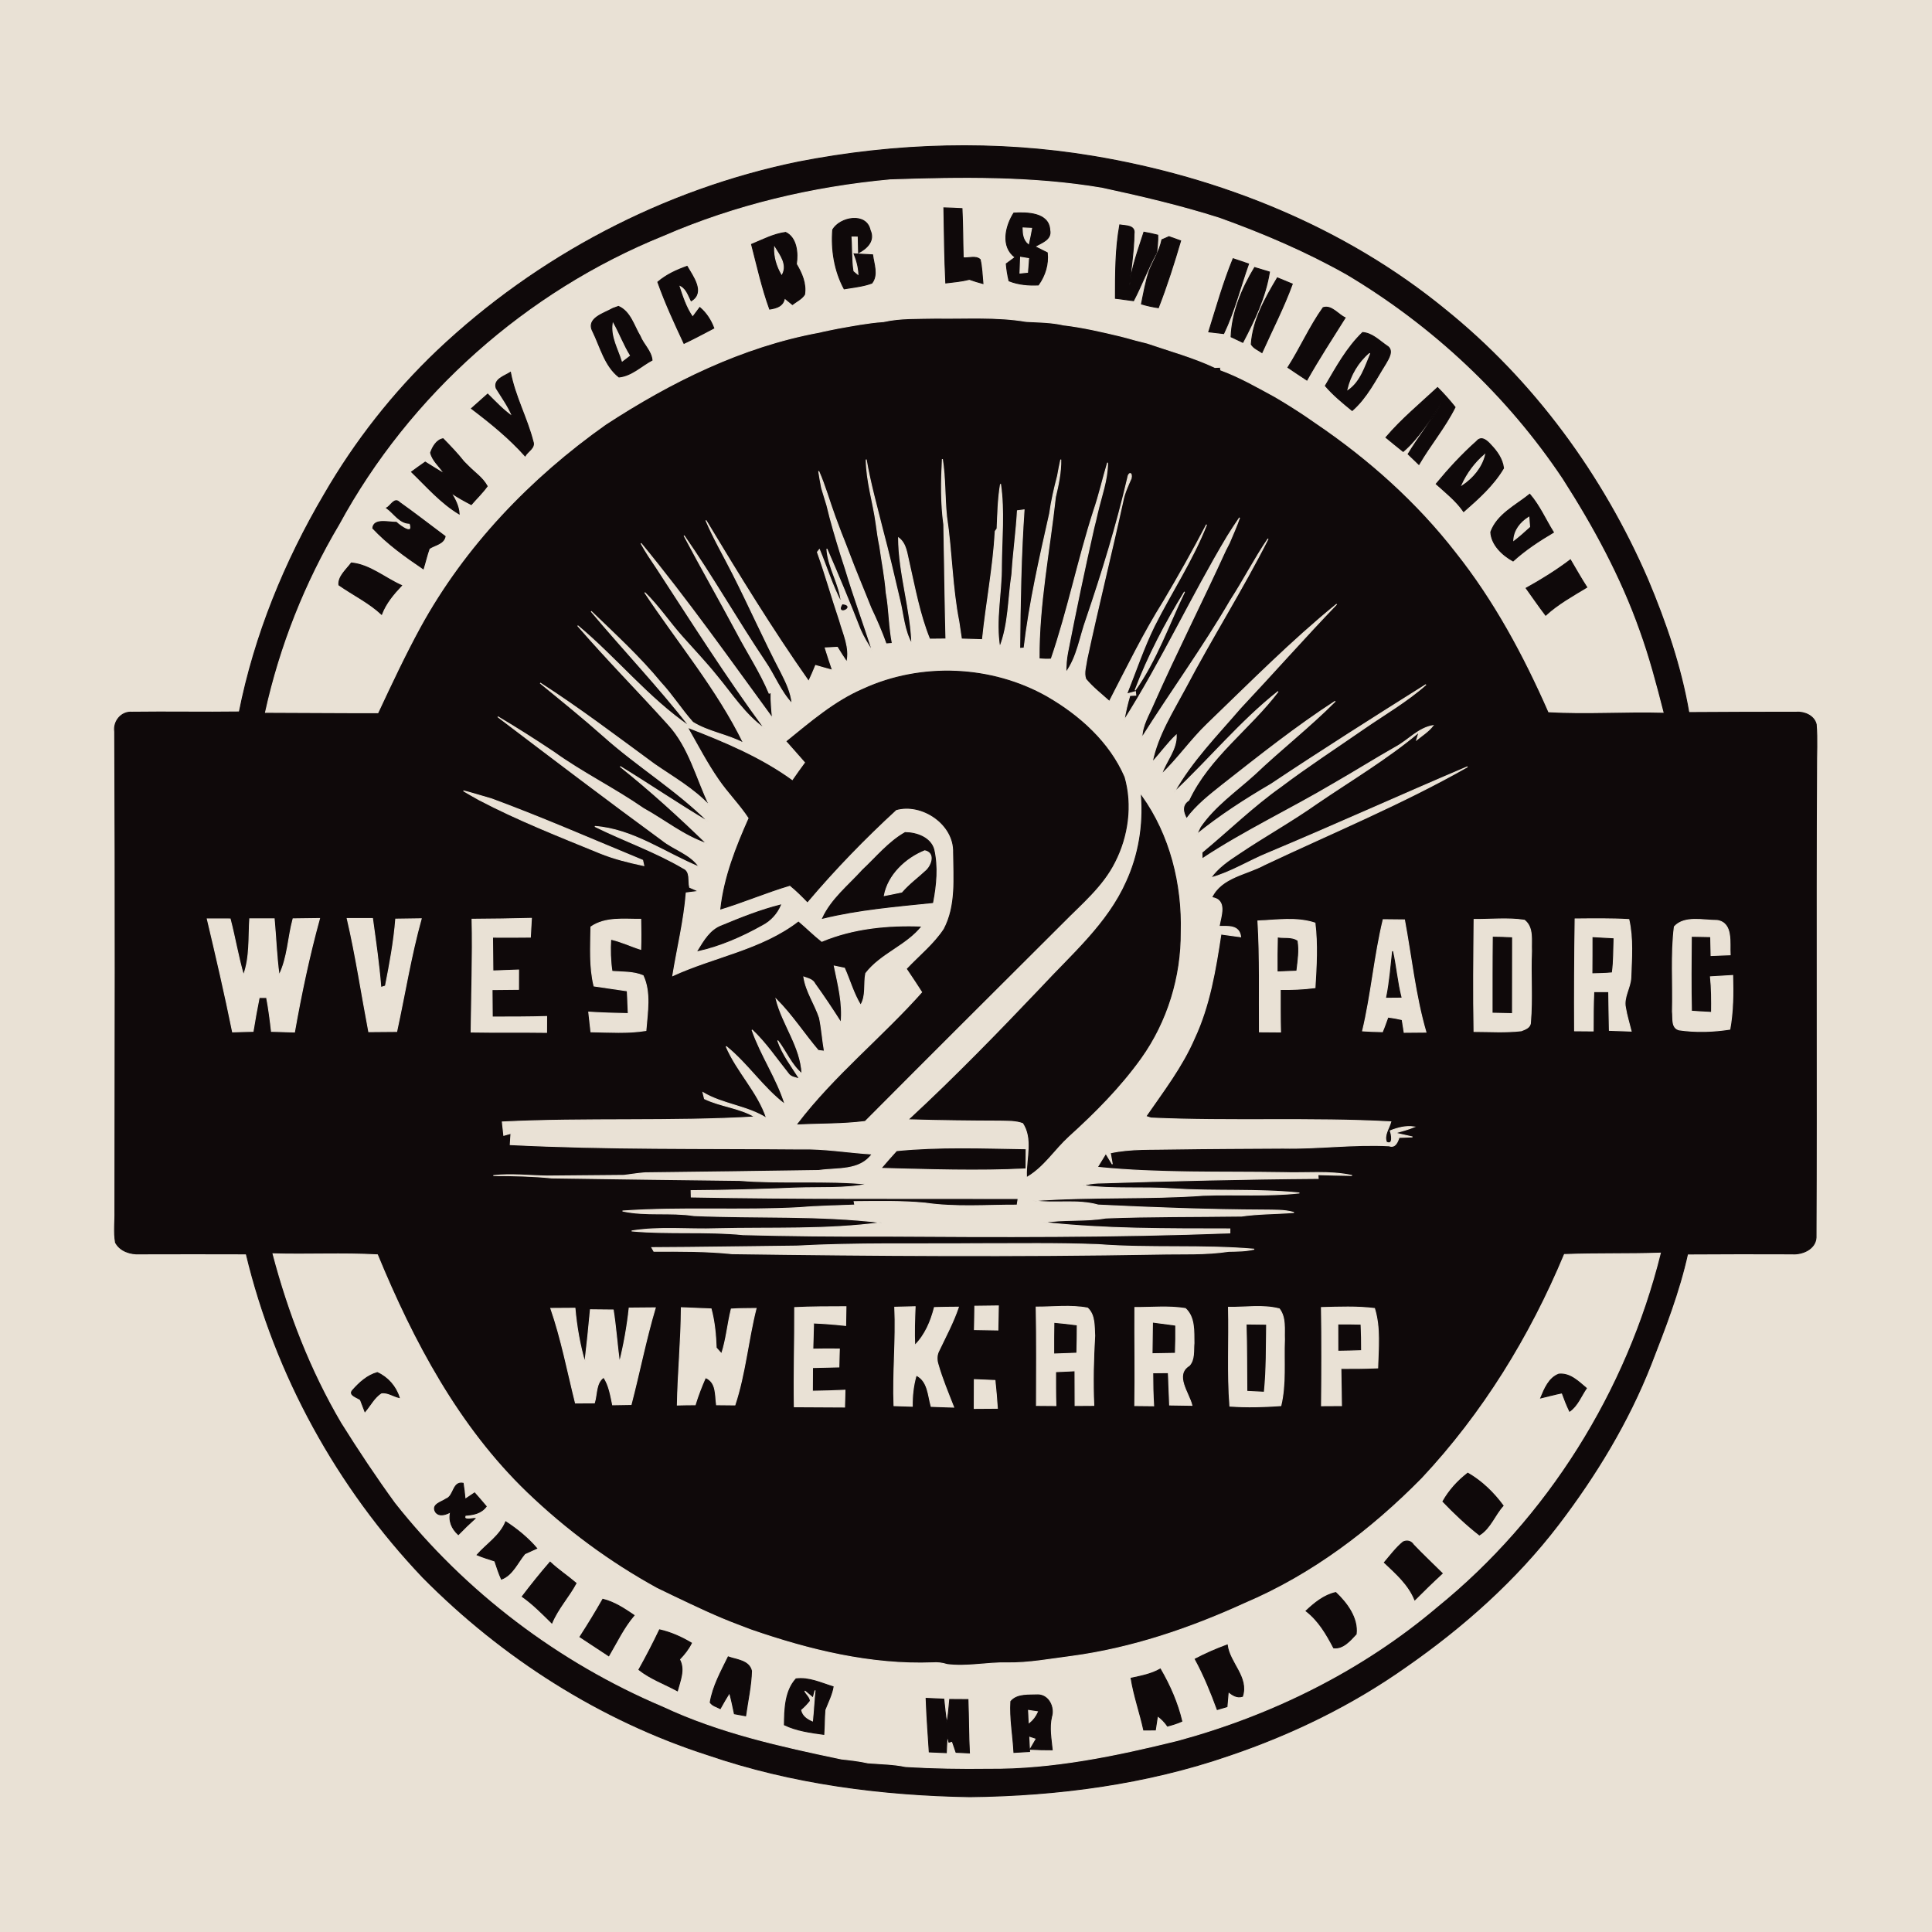
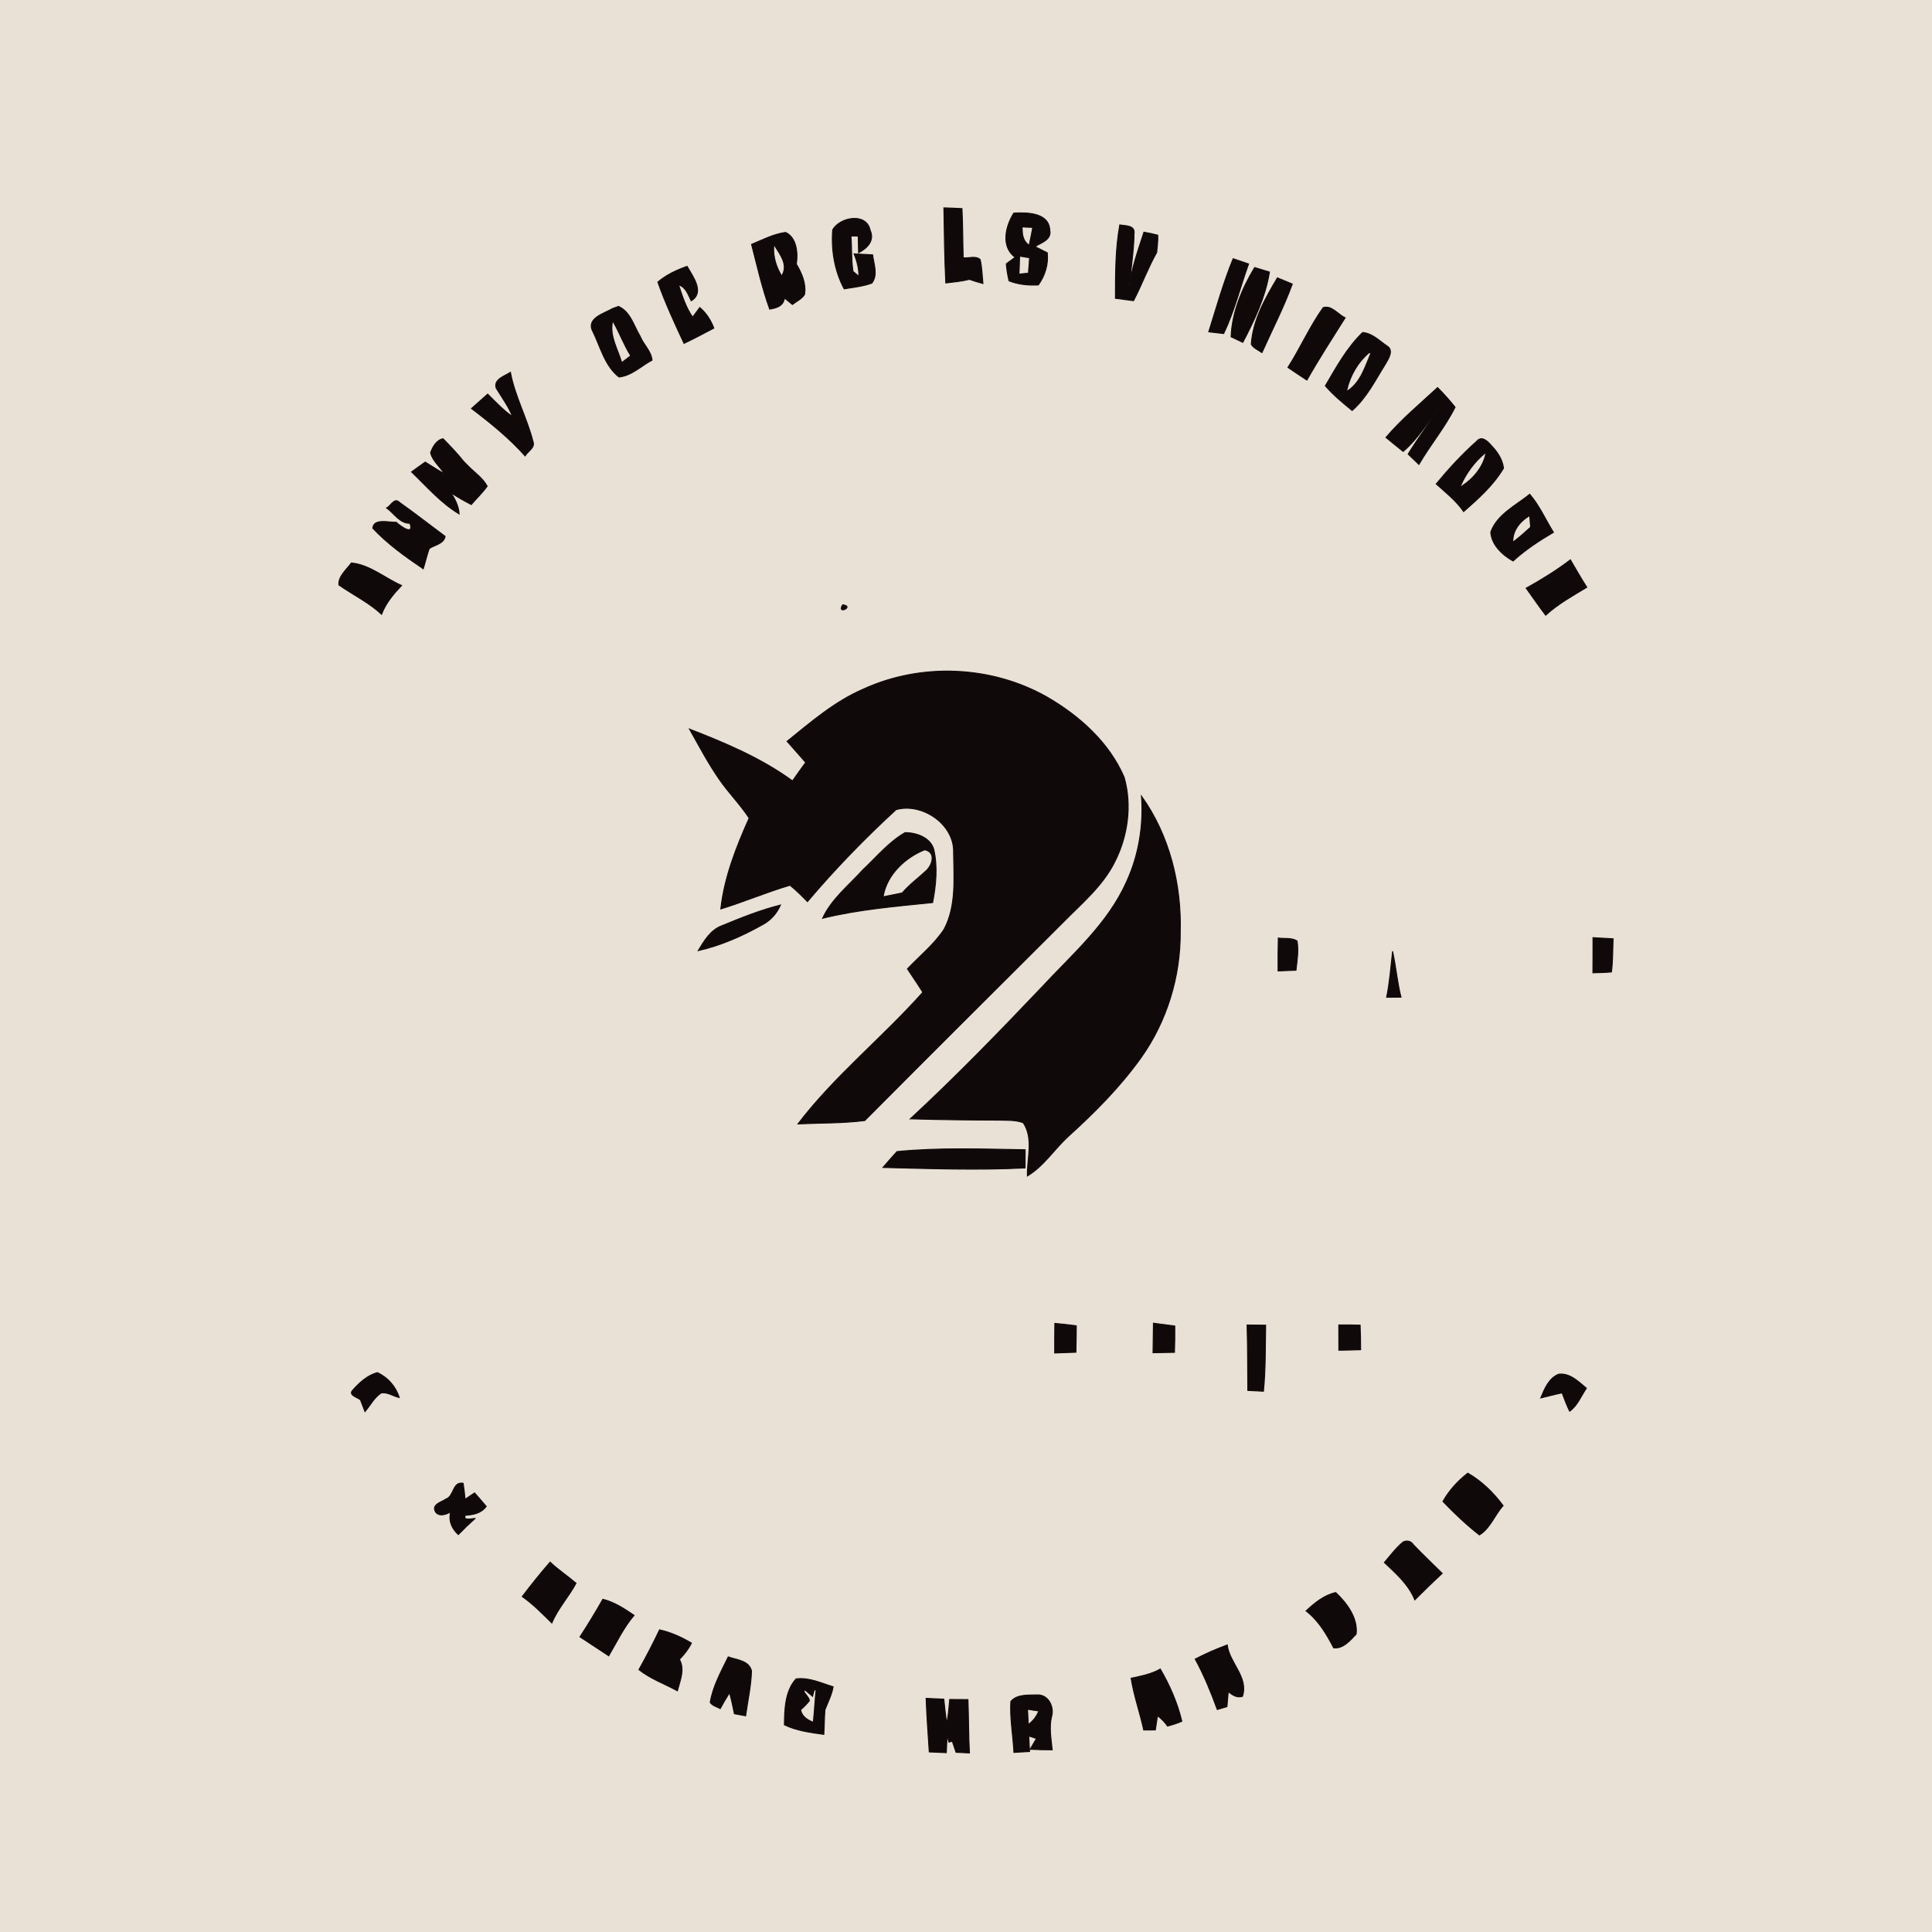
<svg xmlns="http://www.w3.org/2000/svg" height="512pt" version="1.1" viewBox="0 0 512 512" width="512pt">
  <path d="M 0.00 0.00 L 512.00 0.00 L 512.00 512.00 L 0.00 512.00 L 0.00 0.00 Z" fill="#e9e1d5" opacity="1.00" stroke="#e9e1d5" stroke-width="0.25" />
-   <path d="M 211.60 42.93 C 237.34 37.91 264.00 37.10 289.90 41.45 C 323.56 47.09 356.41 60.29 382.95 82.02 C 406.42 100.93 424.71 125.94 436.66 153.55 C 441.44 164.90 445.47 176.66 447.56 188.83 C 457.03 188.77 466.51 188.74 475.99 188.74 C 478.16 188.57 480.77 189.66 481.31 191.95 C 481.65 195.94 481.37 199.95 481.41 203.95 C 481.19 245.29 481.45 286.64 481.27 327.97 C 481.10 331.03 477.62 332.50 474.93 332.29 C 465.69 332.26 456.46 332.25 447.22 332.32 C 445.00 342.39 441.23 352.03 437.50 361.63 C 431.50 376.88 422.92 391.00 413.00 404.01 C 401.75 418.73 387.77 431.16 372.60 441.71 C 358.32 451.81 342.44 459.55 325.90 465.15 C 303.79 472.81 280.31 475.88 256.99 476.15 C 233.55 475.74 209.96 472.71 187.70 465.09 C 159.13 455.92 133.12 439.31 112.07 418.02 C 89.38 394.16 72.94 364.33 65.26 332.29 C 55.84 332.26 46.41 332.26 36.99 332.29 C 34.55 332.43 31.83 331.56 30.61 329.28 C 30.13 326.54 30.51 323.73 30.45 320.96 C 30.50 278.60 30.60 236.25 30.40 193.89 C 29.99 191.19 32.13 188.52 34.95 188.74 C 44.43 188.61 53.93 188.81 63.42 188.68 C 67.48 168.34 75.44 148.85 85.96 131.00 C 94.08 116.95 104.20 104.07 115.96 92.88 C 142.44 67.85 175.89 50.26 211.60 42.93 Z" fill="#0f090a" opacity="1.00" stroke="#0f090a" stroke-width="0.25" />
  <path d="M 235.95 47.66 C 254.65 47.04 273.51 46.74 292.03 49.87 C 302.50 52.13 312.94 54.58 323.15 57.83 C 334.75 62.00 346.14 66.87 356.88 72.94 C 379.57 86.48 399.34 104.96 414.02 126.96 C 422.13 139.61 429.37 152.92 434.39 167.12 C 436.95 174.19 438.87 181.47 440.73 188.76 C 430.64 188.48 420.48 189.21 410.43 188.63 C 403.87 173.70 396.09 159.20 385.91 146.39 C 375.55 133.03 362.79 121.65 348.83 112.17 C 347.84 111.49 346.85 110.80 345.87 110.13 C 343.25 108.38 340.58 106.71 337.87 105.12 C 333.18 102.57 328.53 99.90 323.51 98.05 L 323.42 97.32 C 323.06 97.33 322.35 97.36 321.99 97.38 C 316.22 94.66 310.04 93.00 304.03 90.93 C 302.97 90.66 301.91 90.39 300.85 90.13 C 299.53 89.74 298.21 89.40 296.89 89.06 C 291.91 87.87 286.91 86.71 281.82 86.11 C 278.58 85.38 275.25 85.36 271.96 85.19 C 264.08 83.86 256.02 84.44 248.06 84.32 C 243.42 84.44 238.72 84.20 234.16 85.23 C 230.07 85.51 226.05 86.30 222.03 87.01 C 220.37 87.36 218.71 87.65 217.08 88.06 C 196.65 91.82 177.71 101.20 160.44 112.49 C 140.49 126.61 123.11 144.70 111.32 166.22 C 107.29 173.62 103.71 181.25 100.14 188.88 C 90.21 188.90 80.28 188.80 70.36 188.78 C 74.21 171.27 80.89 154.43 90.05 139.03 C 108.70 104.71 139.62 77.30 175.81 62.66 C 194.86 54.38 215.30 49.56 235.95 47.66 Z" fill="#e9e1d5" opacity="1.00" stroke="#e9e1d5" stroke-width="0.25" />
  <path d="M 250.14 55.08 C 251.73 55.13 253.33 55.19 254.94 55.28 C 255.16 59.62 255.13 63.97 255.26 68.31 C 256.73 68.50 258.55 67.68 259.76 68.79 C 260.24 70.87 260.28 73.02 260.49 75.14 C 259.27 74.82 258.08 74.45 256.90 74.03 C 254.84 74.56 252.73 74.74 250.64 74.99 C 250.31 68.36 250.25 61.72 250.14 55.08 Z" fill="#0f090a" opacity="1.00" stroke="#0f090a" stroke-width="0.25" />
  <path d="M 269.02 68.19 C 265.18 65.38 266.46 59.94 268.67 56.47 C 272.13 56.27 278.00 56.32 278.21 61.00 C 278.74 63.55 275.93 64.32 274.27 65.35 C 275.36 65.89 276.45 66.44 277.54 66.99 C 277.87 70.07 276.95 73.02 275.17 75.52 C 272.53 75.64 269.87 75.42 267.40 74.43 C 267.04 72.94 266.80 71.43 266.67 69.91 C 267.45 69.34 268.23 68.77 269.02 68.19 Z" fill="#0f090a" opacity="1.00" stroke="#0f090a" stroke-width="0.25" />
  <path d="M 220.68 60.87 C 222.65 57.52 229.59 56.23 230.60 61.01 C 231.87 63.78 229.80 65.80 227.53 66.99 C 227.48 65.52 227.45 64.04 227.43 62.57 C 226.95 62.56 225.99 62.55 225.51 62.55 C 225.77 65.67 225.57 68.85 226.07 71.94 C 226.46 72.27 227.23 72.92 227.62 73.24 C 227.62 71.17 227.11 69.18 226.35 67.27 C 227.98 67.36 229.62 67.44 231.25 67.53 C 231.56 69.96 232.74 72.86 231.05 75.03 C 228.70 75.91 226.16 76.12 223.71 76.55 C 221.16 71.82 220.24 66.19 220.68 60.87 Z" fill="#0f090a" opacity="1.00" stroke="#0f090a" stroke-width="0.25" />
  <path d="M 271.12 60.40 C 271.69 60.43 272.82 60.48 273.39 60.51 C 273.15 61.88 272.87 63.23 272.57 64.58 C 271.29 63.52 271.15 61.95 271.12 60.40 Z" fill="#e9e1d5" opacity="1.00" stroke="#e9e1d5" stroke-width="0.25" />
  <path d="M 295.60 79.06 C 295.61 72.57 295.58 66.01 296.75 59.60 C 298.23 59.88 300.90 59.64 300.53 61.95 C 300.49 66.66 299.64 71.33 299.32 76.03 C 299.83 71.02 301.64 66.30 303.15 61.53 C 304.38 61.74 305.61 62.00 306.82 62.32 C 306.88 63.85 306.69 65.37 306.54 66.89 C 304.22 71.02 302.59 75.49 300.40 79.69 C 298.80 79.48 297.20 79.27 295.60 79.06 Z" fill="#0f090a" opacity="1.00" stroke="#0f090a" stroke-width="0.25" />
  <path d="M 199.17 64.76 C 202.11 63.55 205.00 62.01 208.20 61.59 C 211.14 62.99 211.50 67.08 211.04 69.99 C 212.48 72.41 213.69 75.14 213.22 78.04 C 212.45 79.25 211.10 79.85 210.00 80.70 C 209.30 80.12 208.60 79.55 207.90 78.97 C 207.60 81.12 205.80 81.63 203.97 81.92 C 201.94 76.33 200.66 70.51 199.17 64.76 Z" fill="#0f090a" opacity="1.00" stroke="#0f090a" stroke-width="0.25" />
-   <path d="M 307.91 63.54 C 308.38 63.34 309.32 62.92 309.79 62.72 C 310.56 62.99 312.10 63.54 312.88 63.82 C 311.12 69.80 309.24 75.74 306.97 81.55 C 305.45 81.32 303.96 81.01 302.50 80.56 C 303.10 77.61 303.61 74.63 304.57 71.77 C 305.67 69.02 307.32 66.49 307.91 63.54 Z" fill="#0f090a" opacity="1.00" stroke="#0f090a" stroke-width="0.25" />
  <path d="M 205.28 65.56 C 206.58 67.68 208.46 70.06 207.15 72.64 C 205.91 70.48 205.18 68.07 205.28 65.56 Z" fill="#e9e1d5" opacity="1.00" stroke="#e9e1d5" stroke-width="0.25" />
  <path d="M 270.46 68.17 C 270.99 68.26 272.05 68.43 272.59 68.52 C 272.50 69.73 272.41 70.94 272.31 72.16 C 271.81 72.21 270.81 72.31 270.30 72.37 C 270.34 70.97 270.39 69.57 270.46 68.17 Z" fill="#e9e1d5" opacity="1.00" stroke="#e9e1d5" stroke-width="0.25" />
  <path d="M 320.33 87.94 C 322.37 81.45 324.20 74.87 326.79 68.56 C 328.15 69.02 329.52 69.48 330.88 69.95 C 328.69 76.10 327.11 82.50 324.29 88.40 C 323.30 88.28 321.32 88.06 320.33 87.94 Z" fill="#0f090a" opacity="1.00" stroke="#0f090a" stroke-width="0.25" />
  <path d="M 174.33 74.75 C 176.57 72.82 179.32 71.56 182.08 70.58 C 183.57 73.19 186.87 77.50 183.17 79.72 C 182.35 78.08 181.80 76.12 179.84 75.49 C 180.81 78.42 181.76 81.50 183.56 84.04 C 184.03 83.41 184.98 82.13 185.45 81.50 C 187.16 82.95 188.39 84.86 189.17 86.96 C 186.55 88.33 183.94 89.74 181.27 91.00 C 178.78 85.66 176.29 80.30 174.33 74.75 Z" fill="#0f090a" opacity="1.00" stroke="#0f090a" stroke-width="0.25" />
  <path d="M 326.25 89.26 C 326.50 82.74 329.15 76.43 332.49 70.90 C 333.48 71.20 335.44 71.79 336.42 72.09 C 335.37 78.72 332.44 84.84 329.36 90.73 C 328.59 90.37 327.03 89.63 326.25 89.26 Z" fill="#0f090a" opacity="1.00" stroke="#0f090a" stroke-width="0.25" />
  <path d="M 331.60 91.23 C 332.03 84.79 335.30 79.05 338.52 73.63 C 339.51 74.04 341.48 74.86 342.47 75.27 C 340.20 81.50 337.14 87.40 334.43 93.44 C 333.45 92.75 332.22 92.31 331.60 91.23 Z" fill="#0f090a" opacity="1.00" stroke="#0f090a" stroke-width="0.25" />
  <path d="M 162.44 81.72 C 162.80 81.59 163.53 81.33 163.90 81.20 C 167.07 82.59 167.98 86.35 169.64 89.10 C 170.51 91.30 172.59 93.04 172.80 95.45 C 169.92 96.97 167.38 99.59 164.03 99.91 C 160.28 96.99 159.12 91.95 157.10 87.83 C 155.23 84.31 160.16 83.06 162.44 81.72 Z" fill="#0f090a" opacity="1.00" stroke="#0f090a" stroke-width="0.25" />
  <path d="M 350.65 81.53 C 352.87 80.79 354.60 83.36 356.48 84.21 C 353.04 89.68 349.52 95.10 346.34 100.73 C 344.65 99.61 342.97 98.51 341.31 97.38 C 344.62 92.21 347.08 86.53 350.65 81.53 Z" fill="#0f090a" opacity="1.00" stroke="#0f090a" stroke-width="0.25" />
  <path d="M 162.48 85.73 C 164.02 88.51 165.14 91.51 166.81 94.22 C 166.17 94.71 165.54 95.19 164.90 95.68 C 163.91 92.42 161.98 89.26 162.48 85.73 Z" fill="#e9e1d5" opacity="1.00" stroke="#e9e1d5" stroke-width="0.25" />
  <path d="M 351.23 102.25 C 354.13 97.31 356.95 92.12 361.11 88.12 C 363.64 88.29 365.52 90.29 367.51 91.64 C 369.45 92.76 368.02 94.99 367.23 96.35 C 364.52 100.66 362.23 105.39 358.34 108.79 C 355.84 106.76 353.34 104.70 351.23 102.25 Z" fill="#0f090a" opacity="1.00" stroke="#0f090a" stroke-width="0.25" />
  <path d="M 357.21 103.22 C 358.10 99.53 360.08 96.09 363.00 93.64 C 361.56 97.04 360.39 101.02 357.21 103.22 Z" fill="#e9e1d5" opacity="1.00" stroke="#e9e1d5" stroke-width="0.25" />
  <path d="M 131.51 102.90 C 130.69 100.53 133.74 99.66 135.27 98.67 C 136.47 105.04 139.67 110.78 141.26 117.02 C 141.89 118.69 139.85 119.59 139.16 120.82 C 134.94 116.09 129.98 112.08 124.95 108.26 C 126.38 106.98 127.82 105.72 129.24 104.44 C 131.35 106.52 133.38 108.72 135.83 110.41 C 134.75 107.71 133.03 105.36 131.51 102.90 Z" fill="#0f090a" opacity="1.00" stroke="#0f090a" stroke-width="0.25" />
  <path d="M 367.29 115.93 C 371.41 111.09 376.33 107.02 380.97 102.71 C 382.61 104.35 384.17 106.09 385.61 107.91 C 382.93 113.29 379.03 117.91 376.02 123.08 C 375.06 122.18 374.11 121.26 373.17 120.34 C 375.92 115.78 379.29 111.63 381.93 107.01 C 378.75 111.36 376.00 116.08 371.86 119.64 C 370.32 118.42 368.80 117.17 367.29 115.93 Z" fill="#0f090a" opacity="1.00" stroke="#0f090a" stroke-width="0.25" />
  <path d="M 114.11 119.98 C 114.63 118.45 115.69 116.58 117.42 116.27 C 119.32 118.22 121.23 120.19 122.92 122.34 C 123.22 122.64 123.83 123.24 124.13 123.55 C 125.83 125.27 127.94 126.67 129.11 128.85 C 127.85 130.60 126.30 132.09 124.89 133.71 C 123.05 132.75 121.22 131.75 119.52 130.58 C 120.60 132.30 121.56 134.11 121.68 136.20 C 116.83 133.29 113.10 128.95 109.07 125.06 C 110.26 124.18 111.47 123.31 112.69 122.46 C 114.37 123.49 116.02 124.57 117.74 125.54 C 116.60 123.65 114.61 122.16 114.11 119.98 Z" fill="#0f090a" opacity="1.00" stroke="#0f090a" stroke-width="0.25" />
  <path d="M 391.31 116.97 C 392.61 115.38 394.12 116.83 395.09 117.92 C 396.72 119.61 398.18 121.67 398.45 124.07 C 395.78 128.59 391.79 132.15 387.88 135.57 C 385.89 132.69 383.17 130.56 380.61 128.25 C 383.90 124.26 387.43 120.41 391.31 116.97 Z" fill="#0f090a" opacity="1.00" stroke="#0f090a" stroke-width="0.25" />
  <path d="M 387.46 128.49 C 388.85 125.44 390.90 122.68 393.44 120.50 C 392.62 123.85 390.28 126.60 387.46 128.49 Z" fill="#e9e1d5" opacity="1.00" stroke="#e9e1d5" stroke-width="0.25" />
  <path d="M 232.19 138.82 C 231.42 133.12 229.61 127.56 229.55 121.78 C 230.62 128.01 232.33 134.09 233.85 140.21 C 235.51 146.42 236.95 152.68 238.42 158.93 C 239.40 162.86 239.58 167.09 241.65 170.66 C 241.33 161.19 238.19 152.03 238.13 142.54 C 240.19 144.10 240.32 146.72 240.89 148.99 C 242.45 155.84 243.70 162.83 246.36 169.38 C 247.79 169.36 249.23 169.35 250.68 169.34 C 250.42 159.24 250.32 149.13 250.12 139.02 C 249.33 133.28 249.43 127.44 249.74 121.67 C 250.54 126.72 250.32 131.87 250.86 136.95 C 252.25 146.17 252.29 155.58 254.11 164.75 C 254.34 166.28 254.56 167.82 254.79 169.35 C 256.64 169.41 258.50 169.46 260.36 169.52 C 261.33 159.92 263.22 150.43 263.75 140.79 L 264.24 140.10 C 264.41 136.15 264.48 132.19 265.15 128.28 C 266.19 135.45 265.43 142.73 265.39 149.95 C 265.44 157.16 263.73 164.37 264.94 171.55 C 267.36 165.39 267.16 158.61 268.17 152.15 C 268.51 146.53 269.31 140.96 269.63 135.35 C 270.07 135.29 270.95 135.18 271.39 135.12 C 270.55 147.34 270.35 159.59 270.23 171.83 L 271.39 171.75 C 272.80 159.72 275.52 147.88 278.17 136.08 C 278.64 132.71 279.41 129.38 280.27 126.10 C 280.52 124.66 280.81 123.22 281.12 121.80 C 281.18 125.17 280.46 128.50 279.69 131.76 C 278.13 146.02 275.27 160.19 275.37 174.59 C 276.43 174.70 277.50 174.73 278.58 174.67 C 283.00 161.75 285.68 148.31 289.87 135.32 C 291.30 131.16 292.25 126.85 293.52 122.63 C 293.51 127.17 291.87 131.47 290.85 135.85 C 290.55 137.19 290.23 138.52 289.89 139.85 C 287.39 150.83 285.09 161.86 282.93 172.91 C 282.58 174.66 282.48 176.45 282.48 178.23 C 285.52 174.08 286.17 168.81 287.89 164.07 C 292.07 151.76 295.91 139.31 298.85 126.64 C 299.05 125.08 300.12 125.10 299.77 126.77 C 298.88 128.77 297.95 130.77 297.55 132.95 C 294.49 146.90 291.02 160.75 288.03 174.71 C 287.82 176.43 287.13 178.27 287.73 179.96 C 289.56 182.19 291.88 183.95 294.01 185.89 C 298.64 176.94 303.05 167.87 308.40 159.33 C 312.35 152.66 316.16 145.90 319.75 139.03 C 316.07 148.44 310.42 156.90 305.90 165.90 C 303.04 171.73 300.99 177.90 298.58 183.92 C 299.16 183.76 300.32 183.45 300.90 183.29 L 301.00 184.24 C 300.60 184.26 299.80 184.30 299.41 184.32 C 298.77 186.49 298.26 188.70 297.88 190.93 C 307.88 175.17 315.69 158.16 325.27 142.15 C 326.32 140.48 327.38 138.82 328.50 137.20 C 327.70 139.48 326.72 141.69 325.77 143.92 C 325.52 144.40 325.03 145.37 324.78 145.85 C 318.56 159.49 311.75 172.85 305.68 186.55 C 304.47 189.43 302.66 192.24 302.63 195.46 C 310.32 183.25 318.85 171.56 326.12 159.07 C 329.58 153.73 332.48 148.04 336.06 142.78 C 329.27 156.21 321.18 168.94 314.17 182.27 C 310.78 188.62 306.79 194.81 305.35 201.98 C 307.54 199.66 309.38 197.00 311.72 194.81 C 311.86 198.70 308.98 201.66 307.82 205.20 C 312.15 201.05 315.58 196.07 319.90 191.91 C 331.15 181.10 342.13 169.97 354.24 160.11 C 345.57 169.14 337.28 178.53 328.70 187.66 C 322.55 194.83 315.78 201.69 311.15 209.99 C 320.47 201.24 328.66 191.22 338.71 183.26 C 331.25 193.14 320.43 200.60 315.05 212.06 C 313.10 213.33 313.46 215.21 314.45 216.98 C 317.05 213.42 320.54 210.72 323.96 207.99 C 333.71 200.34 343.44 192.59 353.85 185.84 C 347.06 192.66 339.45 198.59 332.48 205.22 C 327.54 209.70 321.90 213.57 318.09 219.14 C 317.85 219.64 317.37 220.64 317.13 221.14 C 323.30 216.14 329.97 211.84 336.82 207.83 C 350.37 198.80 364.12 190.09 377.90 181.43 C 372.82 185.93 366.91 189.32 361.36 193.16 C 354.03 198.24 346.55 203.10 339.43 208.47 C 332.02 213.72 325.52 220.10 318.53 225.88 C 318.54 226.31 318.56 227.19 318.57 227.62 C 329.76 220.21 341.93 214.51 353.45 207.67 C 358.97 204.51 364.36 201.11 369.89 197.98 C 373.25 196.17 375.82 192.98 379.75 192.29 C 378.57 193.83 376.92 194.86 375.44 196.06 L 376.07 194.00 C 367.63 201.09 358.11 206.71 349.02 212.91 C 342.31 217.65 335.10 221.64 328.29 226.23 C 325.54 228.04 322.76 229.92 320.84 232.65 C 326.23 231.19 330.97 228.12 336.12 226.03 C 353.80 218.62 371.26 210.69 388.91 203.20 C 371.57 213.06 353.08 220.67 335.07 229.18 C 330.30 231.78 323.66 232.45 321.10 237.85 C 325.32 238.42 323.51 242.82 323.08 245.51 C 325.45 245.53 328.39 245.09 328.79 248.26 C 327.04 248.03 325.30 247.79 323.56 247.54 C 322.13 256.95 320.57 266.48 316.51 275.17 C 313.27 282.67 308.27 289.17 303.66 295.85 C 304.00 295.96 304.68 296.18 305.02 296.29 C 326.19 297.26 347.41 296.14 368.58 297.29 C 368.12 299.03 366.67 300.86 367.44 302.70 C 369.36 303.62 368.78 300.61 368.43 299.68 C 370.45 298.87 372.58 298.32 374.78 298.65 C 373.14 299.33 371.41 299.76 369.71 300.26 C 370.86 300.52 373.17 301.04 374.32 301.30 C 373.43 301.33 371.67 301.39 370.78 301.43 C 370.35 302.58 369.80 304.26 368.13 303.66 C 358.74 303.16 349.40 304.47 340.01 304.28 C 330.34 304.34 320.67 304.36 311.01 304.51 C 305.41 304.66 299.75 304.33 294.24 305.52 C 294.37 306.27 294.64 307.76 294.77 308.51 C 294.34 307.80 293.48 306.38 293.05 305.67 C 292.49 306.59 291.36 308.42 290.80 309.34 C 307.14 311.00 323.58 310.47 339.98 310.74 C 346.08 310.96 352.27 310.22 358.30 311.52 C 355.28 311.48 352.27 311.38 349.26 311.30 C 349.28 311.55 349.31 312.05 349.33 312.30 C 329.84 312.44 310.37 312.92 290.89 313.53 C 289.57 313.58 288.28 313.80 287.02 314.17 C 294.95 315.23 302.99 314.48 310.96 315.06 C 322.08 315.76 333.28 315.03 344.35 316.15 C 335.94 317.08 327.43 316.47 318.99 316.77 C 303.95 317.86 288.81 317.04 273.79 318.21 C 279.51 319.06 285.45 317.77 291.05 319.35 C 305.69 320.06 320.33 320.61 334.99 320.67 C 337.63 320.73 340.33 320.56 342.90 321.32 C 338.27 321.70 333.62 321.62 329.02 322.28 C 317.02 322.45 305.01 322.32 293.02 322.79 C 287.58 323.73 282.03 323.07 276.59 323.96 C 292.94 325.76 309.47 325.64 325.93 325.67 L 325.93 326.74 C 295.31 327.90 264.65 327.79 234.01 327.59 C 221.66 327.65 209.31 327.53 196.97 327.21 C 187.14 326.23 177.23 327.12 167.40 326.22 C 174.83 325.01 182.43 325.88 189.94 325.62 C 204.51 325.27 219.14 325.96 233.63 324.00 C 217.13 322.00 200.46 322.87 183.88 322.15 C 177.62 321.19 171.17 322.28 164.98 320.93 C 180.61 319.83 196.32 320.89 211.96 320.03 C 216.81 319.60 221.67 319.56 226.53 319.35 L 226.35 318.44 C 232.62 318.39 238.90 318.24 245.16 318.83 C 253.23 320.02 261.42 319.34 269.55 319.37 C 269.62 318.93 269.75 318.06 269.82 317.63 C 240.94 317.57 212.07 317.76 183.19 317.22 L 183.15 315.53 C 192.44 315.46 201.74 315.23 211.03 314.83 C 217.35 314.60 223.76 315.06 230.00 313.81 C 218.72 312.71 207.33 313.74 196.02 312.83 C 179.42 312.63 162.82 312.43 146.23 312.17 C 141.08 311.66 135.91 311.54 130.74 311.54 C 135.49 311.02 140.26 311.58 145.02 311.66 C 151.80 311.62 158.59 311.55 165.37 311.48 C 167.23 311.25 169.08 310.94 170.96 310.80 C 186.30 310.64 201.64 310.41 216.98 310.19 C 221.90 309.46 227.82 310.42 231.14 305.83 C 224.76 305.45 218.43 304.32 212.02 304.50 C 186.42 304.27 160.80 304.64 135.22 303.34 C 135.27 302.59 135.36 301.09 135.41 300.35 C 134.94 300.48 133.99 300.75 133.51 300.88 C 133.42 299.99 133.22 298.22 133.12 297.33 C 155.42 296.23 177.78 297.30 200.08 296.00 C 195.98 293.54 191.00 293.24 186.70 291.17 C 186.60 290.77 186.40 289.96 186.30 289.55 C 191.59 292.70 197.95 293.05 203.16 296.35 C 200.86 289.36 195.32 284.06 192.44 277.32 C 198.16 281.92 202.19 288.29 208.05 292.70 C 205.91 285.78 201.67 279.77 199.30 272.94 C 202.94 276.36 205.72 280.53 208.83 284.41 C 209.50 285.49 210.81 285.57 211.91 285.93 C 209.82 282.63 207.39 279.50 206.10 275.76 C 208.33 278.65 209.68 282.21 212.54 284.59 C 212.21 277.35 207.40 271.59 205.69 264.79 C 209.85 268.94 213.05 273.92 216.84 278.39 C 217.25 278.44 218.07 278.53 218.48 278.58 C 217.96 275.64 217.78 272.65 217.17 269.74 C 215.95 266.06 213.61 262.80 213.02 258.92 C 214.11 259.32 215.42 259.56 215.97 260.75 C 218.39 264.10 220.67 267.54 222.89 271.03 C 223.41 265.92 222.11 260.97 221.09 256.02 C 221.76 256.16 223.12 256.44 223.79 256.58 C 225.24 259.84 226.19 263.32 228.08 266.39 C 229.65 263.84 228.86 260.75 229.43 257.96 C 233.46 252.71 240.29 250.65 244.37 245.44 C 235.36 245.08 226.17 245.96 217.78 249.46 C 215.63 247.76 213.69 245.81 211.60 244.05 C 201.83 251.61 189.31 253.50 178.29 258.56 C 179.48 251.25 181.27 244.02 181.86 236.63 C 182.69 236.52 184.35 236.31 185.18 236.21 C 184.38 235.84 183.57 235.49 182.76 235.14 C 182.34 233.44 183.08 230.96 181.11 230.09 C 173.66 225.68 165.40 222.85 157.65 219.01 C 167.78 219.75 176.18 226.03 185.30 229.77 C 183.00 226.30 178.63 225.17 175.48 222.64 C 160.83 211.92 146.37 200.92 131.91 189.94 C 136.94 192.91 141.87 196.06 146.73 199.30 C 154.35 204.78 162.82 208.92 170.54 214.27 C 176.13 217.35 181.20 221.53 187.29 223.57 C 179.94 216.43 172.35 209.52 164.35 203.13 C 172.21 207.92 179.82 213.14 187.78 217.83 C 179.29 209.36 168.90 203.09 159.98 195.10 C 154.51 190.24 148.81 185.64 143.15 181.01 C 153.57 187.70 163.45 195.22 173.44 202.54 C 178.46 206.00 183.83 209.03 188.05 213.53 C 184.56 206.28 182.67 198.01 177.08 191.96 C 169.16 183.17 160.83 174.76 153.09 165.81 C 163.32 174.33 171.74 184.99 182.77 192.54 C 174.53 181.98 165.26 172.26 156.66 162.01 C 162.99 168.11 169.52 174.09 175.12 180.90 C 178.19 184.20 180.59 188.05 183.59 191.41 C 187.73 193.99 192.74 194.64 197.05 196.93 C 190.03 182.57 179.66 170.27 170.87 157.03 C 174.62 160.69 177.51 165.10 181.01 168.97 C 183.99 172.33 187.09 175.57 189.90 179.07 C 193.95 183.91 197.38 189.40 202.63 193.09 C 192.53 179.38 183.43 164.97 174.13 150.71 C 172.64 148.51 171.15 146.32 169.87 143.99 C 182.15 158.91 193.30 174.73 204.71 190.32 C 204.49 188.06 204.27 185.79 204.34 183.51 C 204.21 183.56 203.95 183.66 203.83 183.71 C 201.48 178.09 198.09 172.99 195.27 167.61 C 190.68 159.02 185.84 150.56 181.28 141.95 C 188.83 152.80 195.37 164.33 202.74 175.31 C 205.25 178.96 206.83 183.26 209.92 186.50 C 209.65 183.52 208.34 180.81 207.01 178.18 C 202.48 169.54 198.55 160.61 194.13 151.91 C 191.77 147.25 189.13 142.72 187.08 137.91 C 195.78 152.36 204.60 166.77 214.31 180.58 C 214.96 179.19 215.58 177.78 216.15 176.36 C 217.64 176.79 219.11 177.21 220.62 177.61 C 219.96 175.65 219.29 173.69 218.69 171.71 C 219.50 171.67 221.10 171.59 221.90 171.54 C 222.71 172.87 223.54 174.18 224.42 175.46 C 225.32 171.63 223.48 167.99 222.48 164.38 C 220.45 158.39 218.76 152.28 216.62 146.32 C 216.75 146.15 217.02 145.81 217.15 145.64 C 219.11 150.32 220.56 155.22 222.95 159.70 C 222.52 154.73 219.44 150.45 219.13 145.46 C 222.22 152.55 225.20 159.70 228.00 166.91 C 228.89 168.94 230.06 170.82 231.26 172.68 C 228.92 165.39 226.27 158.21 224.08 150.88 C 223.66 149.59 223.25 148.29 222.83 147.01 C 221.50 142.67 220.18 138.32 219.14 133.91 C 218.65 132.38 218.22 130.84 217.74 129.32 C 217.45 127.84 217.18 126.36 216.96 124.87 C 218.68 128.77 219.81 132.90 221.28 136.90 C 221.79 138.31 222.33 139.71 222.86 141.12 C 223.53 142.79 224.20 144.47 224.83 146.16 C 226.71 151.20 228.83 156.14 230.81 161.14 C 232.29 164.24 233.66 167.40 234.82 170.64 C 235.23 170.61 236.07 170.55 236.48 170.52 C 235.59 166.07 235.67 161.50 234.85 157.05 C 234.54 152.92 233.71 148.88 233.15 144.79 C 232.73 142.82 232.46 140.82 232.19 138.82 Z" fill="#e9e1d5" opacity="1.00" stroke="#e9e1d5" stroke-width="0.25" />
  <path d="M 395.07 141.00 C 396.76 136.29 401.72 133.96 405.39 130.98 C 407.99 134.00 409.58 137.70 411.68 141.07 C 407.90 143.30 404.23 145.71 400.98 148.67 C 398.18 147.13 395.24 144.38 395.07 141.00 Z" fill="#0f090a" opacity="1.00" stroke="#0f090a" stroke-width="0.25" />
  <path d="M 102.45 134.61 C 103.54 134.13 104.52 131.73 105.85 133.12 C 109.95 136.03 113.93 139.14 117.97 142.15 C 117.56 144.18 115.22 144.39 113.76 145.37 C 113.13 147.13 112.72 148.95 112.17 150.74 C 107.44 147.54 102.71 144.16 98.79 139.98 C 99.02 137.28 103.11 138.48 105.03 138.42 C 106.13 139.45 109.80 142.12 108.65 138.68 C 105.95 138.75 104.43 136.02 102.45 134.61 Z" fill="#0f090a" opacity="1.00" stroke="#0f090a" stroke-width="0.25" />
  <path d="M 401.16 143.20 C 401.30 140.52 402.97 138.44 405.17 137.07 C 405.22 137.70 405.32 138.96 405.37 139.59 C 404.01 140.84 402.63 142.07 401.16 143.20 Z" fill="#e9e1d5" opacity="1.00" stroke="#e9e1d5" stroke-width="0.25" />
  <path d="M 89.81 155.02 C 89.56 152.80 91.85 150.92 93.12 149.19 C 98.00 149.65 102.01 153.21 106.42 155.16 C 104.28 157.43 102.24 159.83 101.12 162.79 C 97.74 159.65 93.55 157.65 89.81 155.02 Z" fill="#0f090a" opacity="1.00" stroke="#0f090a" stroke-width="0.25" />
  <path d="M 404.45 155.87 C 408.52 153.62 412.46 151.17 416.17 148.36 C 417.60 150.79 418.99 153.25 420.52 155.63 C 416.76 157.91 412.88 160.05 409.62 163.04 C 407.83 160.70 406.17 158.26 404.45 155.87 Z" fill="#0f090a" opacity="1.00" stroke="#0f090a" stroke-width="0.25" />
-   <path d="M 300.81 182.94 C 304.25 173.82 308.84 165.15 313.92 156.84 C 309.70 165.60 306.47 174.95 300.81 182.94 Z" fill="#e9e1d5" opacity="1.00" stroke="#e9e1d5" stroke-width="0.25" />
  <path d="M 223.31 160.28 C 226.65 160.66 221.60 163.09 223.31 160.28 Z" fill="#0f090a" opacity="1.00" stroke="#0f090a" stroke-width="0.25" />
  <path d="M 228.79 182.62 C 244.13 175.58 262.77 176.38 277.45 184.71 C 286.03 189.67 293.93 196.73 297.91 205.98 C 300.03 213.37 298.90 221.60 295.42 228.41 C 292.21 234.87 286.53 239.53 281.57 244.59 C 264.09 262.03 246.57 279.46 229.17 296.96 C 223.32 297.71 217.36 297.57 211.47 297.85 C 221.21 285.07 233.91 274.95 244.56 262.96 C 243.23 260.87 241.85 258.81 240.47 256.76 C 243.75 253.30 247.56 250.26 250.20 246.25 C 253.48 240.04 252.77 232.72 252.71 225.94 C 252.97 218.40 244.31 212.62 237.46 214.57 C 229.16 222.19 221.27 230.33 213.98 238.94 C 212.51 237.42 211.00 235.93 209.36 234.60 C 203.16 236.43 197.20 238.99 191.02 240.88 C 191.95 232.44 195.10 224.49 198.53 216.80 C 196.13 213.14 193.00 210.04 190.54 206.43 C 187.62 202.21 185.24 197.66 182.72 193.21 C 192.23 196.90 201.73 200.90 210.03 206.95 C 211.16 205.30 212.33 203.67 213.52 202.06 C 211.90 200.16 210.21 198.34 208.58 196.46 C 214.93 191.33 221.21 185.88 228.79 182.62 Z" fill="#0f090a" opacity="1.00" stroke="#0f090a" stroke-width="0.25" />
  <path d="M 122.82 209.58 C 125.34 210.22 127.82 211.02 130.32 211.73 C 143.82 216.72 157.00 222.49 170.30 227.98 C 170.37 228.33 170.53 229.04 170.61 229.39 C 166.65 228.54 162.70 227.59 158.94 226.05 C 148.18 221.64 137.33 217.39 127.01 211.98 C 125.60 211.20 124.20 210.40 122.82 209.58 Z" fill="#e9e1d5" opacity="1.00" stroke="#e9e1d5" stroke-width="0.25" />
  <path d="M 302.50 210.97 C 309.93 221.34 313.15 234.38 312.78 247.03 C 312.86 258.87 309.22 270.72 302.34 280.37 C 296.82 288.07 290.11 294.83 283.10 301.16 C 279.39 304.56 276.66 309.00 272.27 311.65 C 272.13 306.99 273.97 301.77 271.18 297.55 C 269.22 296.80 267.08 296.91 265.03 296.85 C 257.09 296.83 249.16 296.74 241.23 296.51 C 253.22 285.42 264.60 273.69 275.85 261.86 C 284.04 253.00 293.59 244.86 298.57 233.61 C 301.80 226.54 303.07 218.71 302.50 210.97 Z" fill="#0f090a" opacity="1.00" stroke="#0f090a" stroke-width="0.25" />
  <path d="M 228.62 230.56 C 232.26 227.16 235.49 223.14 239.87 220.65 C 242.83 220.65 246.56 221.94 247.46 225.09 C 248.52 229.73 248.05 234.56 247.16 239.19 C 237.38 240.20 227.58 241.00 218.00 243.35 C 220.34 238.25 224.92 234.65 228.62 230.56 Z" fill="#0f090a" opacity="1.00" stroke="#0f090a" stroke-width="0.25" />
  <path d="M 234.35 237.34 C 235.38 231.86 240.07 227.48 245.08 225.46 C 247.76 226.07 246.79 229.04 245.41 230.44 C 243.28 232.44 240.89 234.16 238.97 236.40 C 237.44 236.74 235.89 237.04 234.35 237.34 Z" fill="#e9e1d5" opacity="1.00" stroke="#e9e1d5" stroke-width="0.25" />
  <path d="M 191.32 245.33 C 196.38 243.23 201.51 241.18 206.83 239.84 C 205.87 242.08 204.22 243.92 202.06 245.06 C 196.72 248.06 191.02 250.58 185.03 251.93 C 186.62 249.33 188.29 246.43 191.32 245.33 Z" fill="#0f090a" opacity="1.00" stroke="#0f090a" stroke-width="0.25" />
  <path d="M 92.01 243.41 C 94.25 243.41 96.48 243.43 98.72 243.42 C 99.55 249.50 100.45 255.56 100.92 261.68 C 101.23 261.59 101.84 261.40 102.14 261.31 C 103.30 255.45 104.40 249.55 104.87 243.58 C 107.12 243.56 109.37 243.53 111.63 243.48 C 108.89 253.31 107.30 263.39 105.13 273.35 C 102.66 273.36 100.19 273.38 97.72 273.41 C 95.81 263.41 94.32 253.32 92.01 243.41 Z" fill="#e9e1d5" opacity="1.00" stroke="#e9e1d5" stroke-width="0.25" />
  <path d="M 156.60 245.64 C 160.49 242.96 165.36 243.68 169.80 243.62 C 169.86 246.27 169.89 248.93 169.79 251.58 C 167.12 250.74 164.58 249.50 161.84 248.90 C 161.69 251.74 161.74 254.60 162.18 257.42 C 164.93 257.65 167.83 257.46 170.42 258.56 C 172.51 263.00 171.54 268.35 171.17 273.10 C 166.36 273.88 161.45 273.52 156.60 273.44 C 156.41 271.70 156.22 269.96 156.02 268.22 C 159.51 268.44 163.01 268.55 166.50 268.61 C 166.43 266.60 166.34 264.60 166.24 262.59 C 163.30 262.16 160.36 261.74 157.42 261.30 C 156.18 256.18 156.53 250.86 156.60 245.64 Z" fill="#e9e1d5" opacity="1.00" stroke="#e9e1d5" stroke-width="0.25" />
  <path d="M 54.93 243.52 C 56.95 243.52 58.97 243.52 60.99 243.53 C 62.29 248.47 63.10 253.53 64.54 258.44 C 66.28 253.67 65.87 248.47 66.18 243.49 C 68.34 243.50 70.50 243.50 72.66 243.49 C 73.12 248.47 73.28 253.49 73.96 258.45 C 76.28 253.80 76.31 248.45 77.67 243.50 C 80.01 243.47 82.34 243.44 84.68 243.41 C 81.95 253.31 79.83 263.39 78.04 273.50 C 76.01 273.45 73.98 273.39 71.94 273.32 C 71.60 270.32 71.22 267.32 70.65 264.35 C 70.16 264.35 69.18 264.36 68.69 264.36 C 68.10 267.34 67.54 270.32 67.07 273.32 C 65.26 273.37 63.45 273.41 61.63 273.46 C 59.60 263.44 57.29 253.47 54.93 243.52 Z" fill="#e9e1d5" opacity="1.00" stroke="#e9e1d5" stroke-width="0.25" />
  <path d="M 125.10 243.61 C 130.34 243.59 135.59 243.49 140.83 243.37 C 140.74 245.03 140.64 246.69 140.55 248.35 C 137.21 248.38 133.87 248.41 130.53 248.37 C 130.56 251.35 130.57 254.33 130.62 257.31 C 132.89 257.22 135.16 257.13 137.43 257.06 C 137.43 258.77 137.42 260.48 137.42 262.19 C 135.08 262.22 132.74 262.23 130.40 262.26 C 130.41 264.67 130.43 267.10 130.46 269.52 C 135.26 269.51 140.07 269.53 144.87 269.38 C 144.86 270.78 144.85 272.19 144.85 273.60 C 138.18 273.50 131.52 273.62 124.85 273.50 C 124.95 263.54 125.32 253.58 125.10 243.61 Z" fill="#e9e1d5" opacity="1.00" stroke="#e9e1d5" stroke-width="0.25" />
  <path d="M 333.36 244.06 C 338.39 243.87 343.59 243.00 348.48 244.62 C 349.17 250.30 348.84 256.04 348.49 261.74 C 345.44 262.15 342.36 262.26 339.28 262.23 C 339.28 265.98 339.26 269.74 339.36 273.49 C 337.49 273.47 335.62 273.46 333.76 273.45 C 333.67 263.65 333.95 253.85 333.36 244.06 Z" fill="#e9e1d5" opacity="1.00" stroke="#e9e1d5" stroke-width="0.25" />
  <path d="M 361.10 273.20 C 363.42 263.47 364.21 253.45 366.56 243.72 C 368.43 243.74 370.32 243.76 372.20 243.78 C 374.05 253.71 375.06 263.81 377.89 273.53 C 375.96 273.54 374.04 273.56 372.12 273.58 C 371.99 272.74 371.72 271.06 371.59 270.22 C 370.34 269.92 369.08 269.69 367.81 269.54 C 367.33 270.83 366.90 272.15 366.35 273.42 C 364.59 273.39 362.84 273.31 361.10 273.20 Z" fill="#e9e1d5" opacity="1.00" stroke="#e9e1d5" stroke-width="0.25" />
  <path d="M 390.65 243.66 C 395.09 243.71 399.58 243.20 403.99 243.87 C 406.46 245.82 405.72 249.28 405.87 252.02 C 405.59 258.32 406.13 264.66 405.59 270.94 C 405.58 272.31 404.20 272.76 403.15 273.17 C 399.00 273.65 394.80 273.36 390.63 273.35 C 390.44 263.45 390.55 253.55 390.65 243.66 Z" fill="#e9e1d5" opacity="1.00" stroke="#e9e1d5" stroke-width="0.25" />
  <path d="M 417.28 273.18 C 417.23 263.30 417.28 253.41 417.42 243.53 C 422.16 243.49 426.91 243.41 431.66 243.69 C 432.80 248.72 432.37 253.92 432.19 259.03 C 432.09 261.78 430.17 264.24 430.77 267.05 C 431.11 269.15 431.77 271.19 432.27 273.26 C 430.34 273.19 428.42 273.12 426.50 273.06 C 426.43 269.64 426.35 266.22 426.33 262.80 C 425.34 262.80 423.36 262.79 422.37 262.79 C 422.23 266.26 422.21 269.74 422.21 273.22 C 420.56 273.21 418.92 273.19 417.28 273.18 Z" fill="#e9e1d5" opacity="1.00" stroke="#e9e1d5" stroke-width="0.25" />
  <path d="M 443.72 245.58 C 446.42 242.61 451.45 243.96 455.08 243.93 C 459.32 244.61 458.30 249.93 458.51 253.03 C 456.81 253.10 455.14 253.17 453.45 253.23 C 453.43 251.56 453.40 249.89 453.35 248.23 C 451.63 248.18 449.93 248.15 448.22 248.13 C 448.16 254.75 448.10 261.36 448.25 267.98 C 450.02 268.11 451.80 268.20 453.58 268.30 C 453.62 265.15 453.61 261.99 453.29 258.86 C 455.25 258.74 457.21 258.62 459.18 258.51 C 459.31 263.27 459.28 268.05 458.43 272.75 C 454.00 273.44 449.43 273.58 445.00 272.94 C 442.84 272.40 443.45 269.75 443.21 268.10 C 443.42 260.60 442.79 253.01 443.72 245.58 Z" fill="#e9e1d5" opacity="1.00" stroke="#e9e1d5" stroke-width="0.25" />
-   <path d="M 395.73 248.37 C 397.35 248.38 398.97 248.43 400.60 248.52 C 400.61 255.13 400.60 261.74 400.58 268.36 C 398.94 268.33 397.30 268.29 395.67 268.26 C 395.68 261.63 395.65 255.00 395.73 248.37 Z" fill="#0f090a" opacity="1.00" stroke="#0f090a" stroke-width="0.25" />
  <path d="M 422.16 248.49 C 423.93 248.58 425.70 248.67 427.48 248.78 C 427.37 251.71 427.44 254.66 427.05 257.58 C 425.40 257.74 423.76 257.75 422.13 257.80 C 422.14 254.69 422.18 251.59 422.16 248.49 Z" fill="#0f090a" opacity="1.00" stroke="#0f090a" stroke-width="0.25" />
  <path d="M 338.76 248.59 C 340.39 248.83 342.26 248.43 343.74 249.36 C 344.18 251.94 343.75 254.55 343.45 257.12 C 341.86 257.20 340.28 257.26 338.70 257.31 C 338.68 254.41 338.69 251.50 338.76 248.59 Z" fill="#0f090a" opacity="1.00" stroke="#0f090a" stroke-width="0.25" />
  <path d="M 367.47 264.29 C 368.29 260.27 368.59 256.17 369.05 252.10 C 369.95 256.13 370.26 260.26 371.28 264.26 C 370.01 264.27 368.74 264.28 367.47 264.29 Z" fill="#0f090a" opacity="1.00" stroke="#0f090a" stroke-width="0.25" />
  <path d="M 237.71 305.18 C 248.98 304.06 260.36 304.52 271.68 304.69 C 271.69 306.30 271.68 307.91 271.66 309.52 C 259.11 310.15 246.54 309.70 233.99 309.39 C 235.21 307.96 236.45 306.57 237.71 305.18 Z" fill="#0f090a" opacity="1.00" stroke="#0f090a" stroke-width="0.25" />
  <path d="M 258.97 329.59 C 269.67 329.59 280.38 329.42 291.08 329.83 C 304.82 330.88 318.67 329.86 332.38 331.05 C 330.16 331.58 327.89 331.58 325.62 331.62 C 319.46 332.56 313.23 332.22 307.02 332.37 C 269.37 333.04 231.70 332.78 194.05 332.25 C 187.16 331.53 180.21 331.58 173.29 331.60 C 173.15 331.36 172.87 330.87 172.74 330.63 C 185.51 330.58 198.28 330.35 211.05 330.22 C 227.01 329.34 243.00 329.74 258.97 329.59 Z" fill="#e9e1d5" opacity="1.00" stroke="#e9e1d5" stroke-width="0.25" />
  <path d="M 72.35 332.27 C 81.57 332.53 90.80 332.04 100.02 332.54 C 109.49 355.51 121.47 378.08 139.54 395.49 C 149.86 405.42 161.48 414.01 174.04 420.91 C 175.38 421.57 176.73 422.22 178.09 422.87 C 184.02 425.70 189.94 428.56 196.11 430.84 C 197.08 431.21 198.07 431.58 199.05 431.96 C 214.50 437.30 230.73 441.28 247.19 440.66 C 248.48 440.56 249.74 440.71 250.97 441.11 C 256.32 441.81 261.63 440.53 266.98 440.68 C 272.70 440.75 278.34 439.67 283.99 438.95 C 299.94 436.81 315.35 431.57 329.94 424.90 C 347.70 417.36 363.32 405.54 376.80 391.86 C 392.97 374.62 405.51 354.23 414.59 332.46 C 423.06 332.14 431.54 332.38 440.01 332.09 C 430.96 368.56 410.03 402.12 380.82 425.81 C 361.00 442.62 337.14 454.44 312.11 461.23 C 295.72 465.27 278.98 468.78 262.01 468.62 C 254.67 468.72 247.32 468.60 239.98 468.16 C 236.69 467.47 233.31 467.46 229.98 467.18 C 227.67 466.66 225.33 466.41 222.99 466.15 C 206.94 462.79 190.73 459.22 175.81 452.23 C 148.15 440.53 123.41 421.81 104.79 398.23 C 99.78 391.35 95.07 384.25 90.55 377.04 C 82.34 363.10 76.47 347.89 72.35 332.27 Z" fill="#e9e1d5" opacity="1.00" stroke="#e9e1d5" stroke-width="0.25" />
  <path d="M 145.97 346.74 C 148.11 346.74 150.24 346.73 152.37 346.70 C 152.80 351.55 153.64 356.37 155.00 361.05 C 155.55 356.40 156.03 351.75 156.46 347.10 C 158.47 347.14 160.49 347.16 162.51 347.16 C 163.24 351.79 163.55 356.47 164.17 361.11 C 165.35 356.36 166.22 351.52 166.74 346.65 C 169.05 346.63 171.36 346.61 173.66 346.59 C 171.15 355.03 169.47 363.69 167.25 372.21 C 165.61 372.23 163.98 372.25 162.35 372.29 C 161.81 369.79 161.44 367.16 159.99 364.99 C 157.84 366.46 158.24 369.53 157.52 371.78 C 155.85 371.77 154.18 371.79 152.50 371.81 C 150.41 363.43 148.79 354.92 145.97 346.74 Z" fill="#e9e1d5" opacity="1.00" stroke="#e9e1d5" stroke-width="0.25" />
  <path d="M 210.60 346.52 C 215.12 346.30 219.66 346.29 224.19 346.29 C 224.16 347.95 224.13 349.60 224.11 351.27 C 221.28 350.95 218.44 350.73 215.60 350.61 C 215.54 352.91 215.47 355.22 215.41 357.53 C 217.75 357.48 220.10 357.46 222.44 357.50 C 222.41 359.08 222.36 360.67 222.31 362.26 C 219.98 362.33 217.66 362.37 215.33 362.42 C 215.31 364.50 215.29 366.59 215.29 368.68 C 218.17 368.64 221.05 368.57 223.93 368.42 C 223.88 369.90 223.85 371.39 223.82 372.88 C 219.37 372.86 214.93 372.84 210.50 372.81 C 210.36 364.05 210.63 355.28 210.60 346.52 Z" fill="#e9e1d5" opacity="1.00" stroke="#e9e1d5" stroke-width="0.25" />
  <path d="M 247.63 346.51 C 249.75 346.46 251.87 346.41 253.99 346.41 C 252.64 350.40 250.65 354.11 248.84 357.90 C 248.21 359.04 248.20 360.39 248.60 361.61 C 249.70 365.47 251.27 369.17 252.73 372.91 C 250.74 372.83 248.75 372.77 246.77 372.71 C 245.93 369.78 245.96 365.97 242.81 364.44 C 242.02 367.11 241.73 369.89 241.76 372.67 C 240.14 372.61 238.53 372.56 236.92 372.52 C 236.58 363.82 237.51 355.13 237.12 346.43 C 238.92 346.39 240.72 346.34 242.52 346.29 C 242.38 349.71 242.25 353.14 242.41 356.56 C 245.17 353.83 246.68 350.21 247.63 346.51 Z" fill="#e9e1d5" opacity="1.00" stroke="#e9e1d5" stroke-width="0.25" />
  <path d="M 258.34 346.16 C 260.42 346.12 262.50 346.09 264.58 346.08 C 264.54 348.21 264.49 350.34 264.45 352.47 C 262.37 352.44 260.30 352.40 258.23 352.36 C 258.26 350.29 258.29 348.22 258.34 346.16 Z" fill="#e9e1d5" opacity="1.00" stroke="#e9e1d5" stroke-width="0.25" />
  <path d="M 274.60 346.39 C 279.13 346.40 283.74 345.81 288.21 346.65 C 290.21 348.50 289.96 351.50 290.11 353.98 C 289.75 360.13 289.60 366.30 289.87 372.45 C 288.21 372.45 286.56 372.46 284.91 372.48 C 284.91 369.41 284.91 366.34 284.88 363.28 C 283.16 363.35 281.45 363.43 279.75 363.52 C 279.76 366.51 279.73 369.50 279.82 372.50 C 278.10 372.47 276.38 372.46 274.67 372.46 C 274.71 363.77 274.75 355.08 274.60 346.39 Z" fill="#e9e1d5" opacity="1.00" stroke="#e9e1d5" stroke-width="0.25" />
  <path d="M 300.75 346.50 C 305.20 346.53 309.71 346.06 314.13 346.77 C 316.67 349.07 316.37 352.84 316.42 355.96 C 316.23 357.93 316.62 360.29 315.17 361.87 C 311.12 364.38 315.07 369.13 315.87 372.43 C 313.89 372.40 311.93 372.37 309.96 372.34 C 309.83 369.48 309.74 366.62 309.62 363.77 C 308.24 363.78 306.86 363.79 305.49 363.81 C 305.50 366.72 305.55 369.64 305.73 372.55 C 304.06 372.52 302.39 372.51 300.73 372.50 C 300.86 363.83 300.70 355.16 300.75 346.50 Z" fill="#e9e1d5" opacity="1.00" stroke="#e9e1d5" stroke-width="0.25" />
  <path d="M 325.56 346.45 C 330.03 346.52 334.65 345.73 339.03 346.86 C 340.80 349.18 340.30 352.24 340.40 354.97 C 340.17 360.81 340.81 366.76 339.44 372.51 C 334.95 372.85 330.42 372.95 325.93 372.64 C 325.25 363.94 325.78 355.18 325.56 346.45 Z" fill="#e9e1d5" opacity="1.00" stroke="#e9e1d5" stroke-width="0.25" />
  <path d="M 350.19 346.51 C 354.88 346.39 359.59 346.19 364.26 346.76 C 365.83 351.87 365.24 357.26 365.10 362.51 C 361.85 362.64 358.60 362.68 355.35 362.66 C 355.40 365.94 355.45 369.23 355.51 372.51 C 353.74 372.51 351.98 372.53 350.21 372.54 C 350.30 363.86 350.34 355.19 350.19 346.51 Z" fill="#e9e1d5" opacity="1.00" stroke="#e9e1d5" stroke-width="0.25" />
  <path d="M 179.50 372.35 C 179.66 363.74 180.52 355.16 180.56 346.55 C 183.19 346.67 185.82 346.78 188.45 346.87 C 189.35 350.24 189.68 353.72 189.80 357.19 C 190.27 357.72 190.75 358.26 191.23 358.79 C 192.50 354.92 192.82 350.85 193.80 346.91 C 195.98 346.75 198.18 346.79 200.37 346.75 C 198.23 355.22 197.51 364.01 194.76 372.33 C 193.14 372.31 191.51 372.29 189.89 372.28 C 189.50 369.66 189.96 366.28 186.95 365.07 C 185.91 367.42 184.98 369.82 184.23 372.28 C 182.65 372.28 181.08 372.31 179.50 372.35 Z" fill="#e9e1d5" opacity="1.00" stroke="#e9e1d5" stroke-width="0.25" />
  <path d="M 305.67 350.66 C 307.55 350.92 309.44 351.14 311.33 351.41 C 311.35 353.74 311.33 356.06 311.25 358.39 C 309.35 358.44 307.46 358.47 305.56 358.49 C 305.58 355.88 305.62 353.27 305.67 350.66 Z" fill="#0f090a" opacity="1.00" stroke="#0f090a" stroke-width="0.25" />
  <path d="M 279.54 350.71 C 281.44 350.88 283.34 351.09 285.23 351.34 C 285.22 353.68 285.19 356.02 285.13 358.36 C 283.25 358.43 281.37 358.49 279.50 358.56 C 279.49 355.94 279.50 353.32 279.54 350.71 Z" fill="#0f090a" opacity="1.00" stroke="#0f090a" stroke-width="0.25" />
  <path d="M 330.49 351.13 C 332.12 351.13 333.77 351.15 335.41 351.19 C 335.31 357.02 335.41 362.87 334.83 368.69 C 333.44 368.62 332.06 368.55 330.68 368.48 C 330.66 362.69 330.64 356.91 330.49 351.13 Z" fill="#0f090a" opacity="1.00" stroke="#0f090a" stroke-width="0.25" />
  <path d="M 354.79 351.13 C 356.67 351.11 358.55 351.12 360.45 351.17 C 360.54 353.34 360.59 355.51 360.58 357.69 C 358.65 357.76 356.72 357.81 354.80 357.83 C 354.79 355.59 354.78 353.36 354.79 351.13 Z" fill="#0f090a" opacity="1.00" stroke="#0f090a" stroke-width="0.25" />
  <path d="M 93.46 368.43 C 95.23 366.42 97.34 364.49 99.99 363.75 C 102.75 365.00 104.92 367.46 105.80 370.37 C 104.21 370.02 102.70 368.85 101.02 369.15 C 99.16 370.35 98.13 372.45 96.72 374.10 C 96.32 373.05 95.92 372.00 95.52 370.96 C 94.77 370.33 92.23 369.73 93.46 368.43 Z" fill="#0f090a" opacity="1.00" stroke="#0f090a" stroke-width="0.25" />
  <path d="M 408.31 370.47 C 409.31 368.06 410.48 365.15 413.12 364.16 C 416.10 363.86 418.32 366.15 420.41 367.90 C 418.99 369.95 418.07 372.51 415.97 373.99 C 415.20 372.41 414.57 370.77 413.98 369.13 C 412.07 369.51 410.20 370.02 408.31 370.47 Z" fill="#0f090a" opacity="1.00" stroke="#0f090a" stroke-width="0.25" />
  <path d="M 258.21 365.61 C 260.03 365.68 261.85 365.76 263.68 365.84 C 263.94 368.29 264.15 370.74 264.31 373.21 C 262.26 373.23 260.22 373.24 258.18 373.25 C 258.20 370.70 258.21 368.16 258.21 365.61 Z" fill="#e9e1d5" opacity="1.00" stroke="#e9e1d5" stroke-width="0.25" />
  <path d="M 382.39 397.90 C 384.04 394.96 386.33 392.46 388.98 390.40 C 392.69 392.55 395.80 395.56 398.34 399.02 C 396.11 401.47 394.94 405.03 392.06 406.78 C 388.61 404.08 385.42 401.06 382.39 397.90 Z" fill="#0f090a" opacity="1.00" stroke="#0f090a" stroke-width="0.25" />
  <path d="M 118.21 397.24 C 120.37 396.49 119.92 392.53 122.74 393.08 C 122.96 394.49 123.13 395.91 123.25 397.33 C 124.09 396.76 124.93 396.20 125.77 395.64 C 126.81 396.82 127.85 398.00 128.86 399.22 C 127.49 401.05 125.47 401.42 123.33 401.57 C 122.48 403.22 125.47 402.32 125.89 402.41 C 124.36 403.78 122.89 405.21 121.46 406.68 C 119.72 405.10 118.82 403.02 119.43 400.67 C 118.27 401.34 116.42 402.03 115.43 400.69 C 114.26 398.64 116.97 398.13 118.21 397.24 Z" fill="#0f090a" opacity="1.00" stroke="#0f090a" stroke-width="0.25" />
-   <path d="M 134.03 403.29 C 137.05 405.26 139.88 407.56 142.24 410.32 C 141.18 410.79 140.13 411.27 139.08 411.76 C 137.15 414.06 135.85 417.38 132.89 418.49 C 132.18 416.93 131.67 415.30 131.13 413.69 C 129.56 413.18 127.97 412.70 126.45 412.06 C 129.00 409.15 132.50 407.03 134.03 403.29 Z" fill="#0f090a" opacity="1.00" stroke="#0f090a" stroke-width="0.25" />
  <path d="M 371.84 408.64 C 372.86 408.14 373.96 408.39 374.58 409.39 C 377.04 411.99 379.67 414.43 382.21 416.96 C 379.73 419.24 377.32 421.60 374.94 423.98 C 373.28 419.89 369.98 417.02 366.87 414.08 C 368.46 412.22 369.94 410.21 371.84 408.64 Z" fill="#0f090a" opacity="1.00" stroke="#0f090a" stroke-width="0.25" />
  <path d="M 138.40 423.10 C 140.77 419.99 143.21 416.93 145.78 413.98 C 147.93 416.02 150.42 417.64 152.66 419.57 C 150.75 423.14 147.84 426.27 146.24 430.11 C 143.74 427.65 141.28 425.12 138.40 423.10 Z" fill="#0f090a" opacity="1.00" stroke="#0f090a" stroke-width="0.25" />
  <path d="M 346.12 426.91 C 348.38 424.80 350.89 422.72 353.98 422.04 C 356.94 424.82 359.90 428.80 359.40 433.04 C 357.84 434.70 355.97 436.99 353.44 436.70 C 351.52 433.04 349.45 429.48 346.12 426.91 Z" fill="#0f090a" opacity="1.00" stroke="#0f090a" stroke-width="0.25" />
  <path d="M 159.76 423.82 C 162.82 424.57 165.46 426.33 168.03 428.08 C 165.27 431.32 163.46 435.17 161.32 438.81 C 158.77 437.15 156.24 435.47 153.70 433.79 C 155.81 430.52 157.84 427.20 159.76 423.82 Z" fill="#0f090a" opacity="1.00" stroke="#0f090a" stroke-width="0.25" />
  <path d="M 174.79 431.92 C 177.79 432.59 180.61 433.86 183.24 435.43 C 182.44 437.05 181.32 438.46 180.06 439.75 C 181.56 442.46 180.22 445.36 179.52 448.08 C 176.11 446.23 172.38 444.91 169.32 442.48 C 171.26 439.02 173.08 435.50 174.79 431.92 Z" fill="#0f090a" opacity="1.00" stroke="#0f090a" stroke-width="0.25" />
  <path d="M 316.74 439.67 C 319.48 438.24 322.32 436.99 325.23 435.93 C 325.84 440.75 330.92 444.43 329.27 449.55 C 327.75 450.03 326.58 449.16 325.50 448.31 C 325.39 449.63 325.27 450.95 325.16 452.28 C 324.30 452.53 323.45 452.78 322.59 453.04 C 320.92 448.47 319.07 443.95 316.74 439.67 Z" fill="#0f090a" opacity="1.00" stroke="#0f090a" stroke-width="0.25" />
  <path d="M 192.99 439.09 C 195.19 439.89 198.52 440.03 199.16 442.82 C 199.05 446.82 198.15 450.76 197.60 454.71 C 196.61 454.52 195.61 454.34 194.62 454.16 C 194.24 452.29 193.84 450.42 193.34 448.58 C 192.47 449.95 191.66 451.37 190.87 452.79 C 189.95 452.30 188.83 452.07 188.21 451.17 C 188.92 446.84 191.10 442.98 192.99 439.09 Z" fill="#0f090a" opacity="1.00" stroke="#0f090a" stroke-width="0.25" />
  <path d="M 299.75 444.75 C 302.40 444.17 305.11 443.68 307.49 442.31 C 310.01 446.64 312.04 451.27 313.20 456.15 C 311.98 456.70 310.70 457.09 309.41 457.43 C 308.68 456.36 307.79 455.45 306.75 454.71 C 306.61 455.65 306.32 457.52 306.18 458.45 C 305.41 458.46 303.87 458.47 303.10 458.47 C 302.09 453.86 300.50 449.41 299.75 444.75 Z" fill="#0f090a" opacity="1.00" stroke="#0f090a" stroke-width="0.25" />
  <path d="M 207.87 457.10 C 207.92 452.97 208.03 448.15 210.96 444.92 C 214.38 444.47 217.60 446.03 220.79 447.01 C 220.43 449.16 219.40 451.10 218.62 453.12 C 218.45 455.28 218.47 457.46 218.32 459.63 C 214.78 459.15 211.12 458.66 207.87 457.10 Z" fill="#0f090a" opacity="1.00" stroke="#0f090a" stroke-width="0.25" />
  <path d="M 213.28 448.13 C 213.83 448.60 214.93 449.53 215.49 450.00 L 216.00 447.98 C 215.72 450.67 215.60 453.38 215.32 456.07 C 214.00 455.49 212.79 454.70 212.45 453.21 C 213.30 452.48 214.07 451.67 214.75 450.79 C 214.72 449.74 213.70 449.03 213.28 448.13 Z" fill="#e9e1d5" opacity="1.00" stroke="#e9e1d5" stroke-width="0.25" />
  <path d="M 267.88 450.90 C 269.59 448.86 272.69 449.29 275.08 449.16 C 277.95 449.21 279.46 452.49 278.66 455.01 C 277.99 457.90 278.57 460.81 278.85 463.72 C 276.89 463.73 274.94 463.68 273.00 463.58 C 273.42 462.86 274.25 461.43 274.67 460.72 C 274.16 460.55 273.14 460.21 272.63 460.05 C 272.70 461.41 272.78 462.79 272.85 464.17 C 271.81 464.23 269.74 464.35 268.70 464.41 C 268.47 459.91 267.61 455.41 267.88 450.90 Z" fill="#0f090a" opacity="1.00" stroke="#0f090a" stroke-width="0.25" />
  <path d="M 245.43 450.08 C 246.99 450.14 248.55 450.21 250.12 450.29 C 250.34 452.42 250.56 454.56 250.91 456.68 C 251.36 454.60 251.46 452.47 251.68 450.37 C 253.29 450.37 254.91 450.38 256.52 450.40 C 256.71 455.12 256.66 459.84 256.91 464.55 C 255.72 464.49 254.54 464.43 253.36 464.38 C 253.02 463.39 252.68 462.41 252.36 461.43 L 251.49 461.70 C 251.36 461.25 251.11 460.36 250.99 459.91 C 250.91 461.43 250.84 462.95 250.78 464.48 C 249.65 464.43 247.39 464.33 246.26 464.28 C 245.96 459.55 245.59 454.82 245.43 450.08 Z" fill="#0f090a" opacity="1.00" stroke="#0f090a" stroke-width="0.25" />
  <path d="M 272.57 453.27 C 273.16 453.36 274.35 453.54 274.94 453.63 C 274.43 454.75 273.71 455.75 272.74 456.53 C 272.70 455.71 272.61 454.09 272.57 453.27 Z" fill="#e9e1d5" opacity="1.00" stroke="#e9e1d5" stroke-width="0.25" />
</svg>